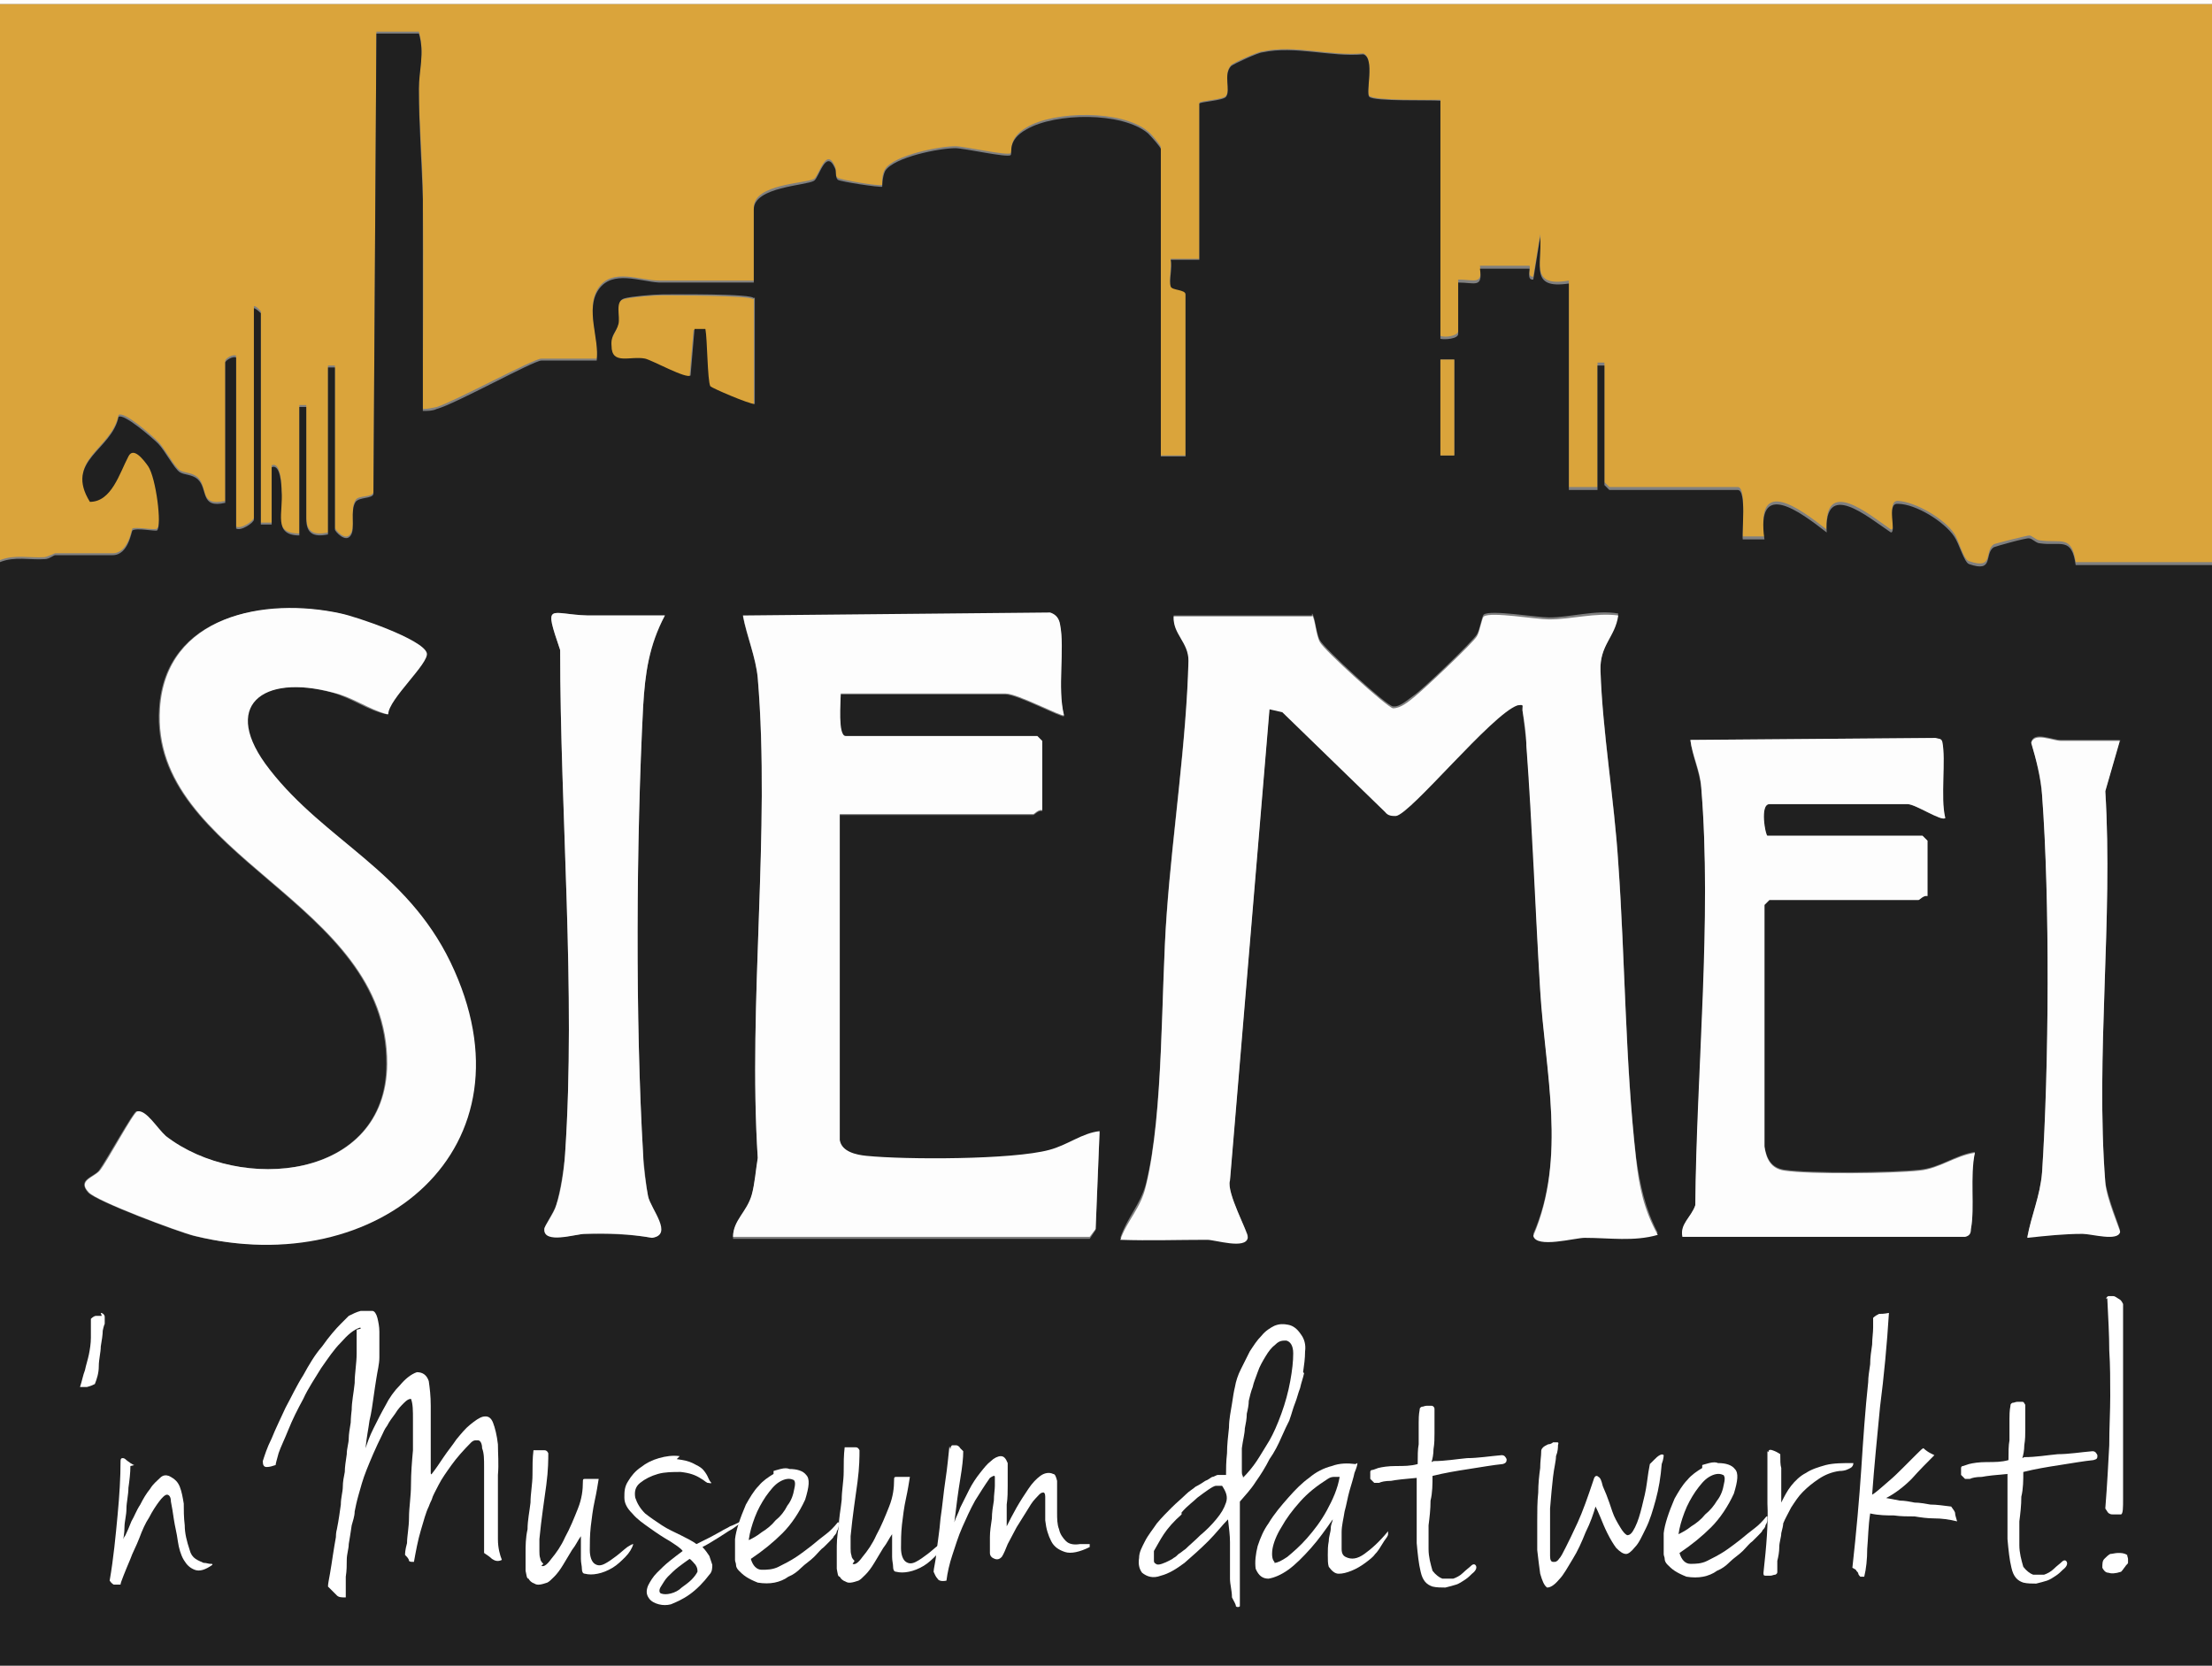
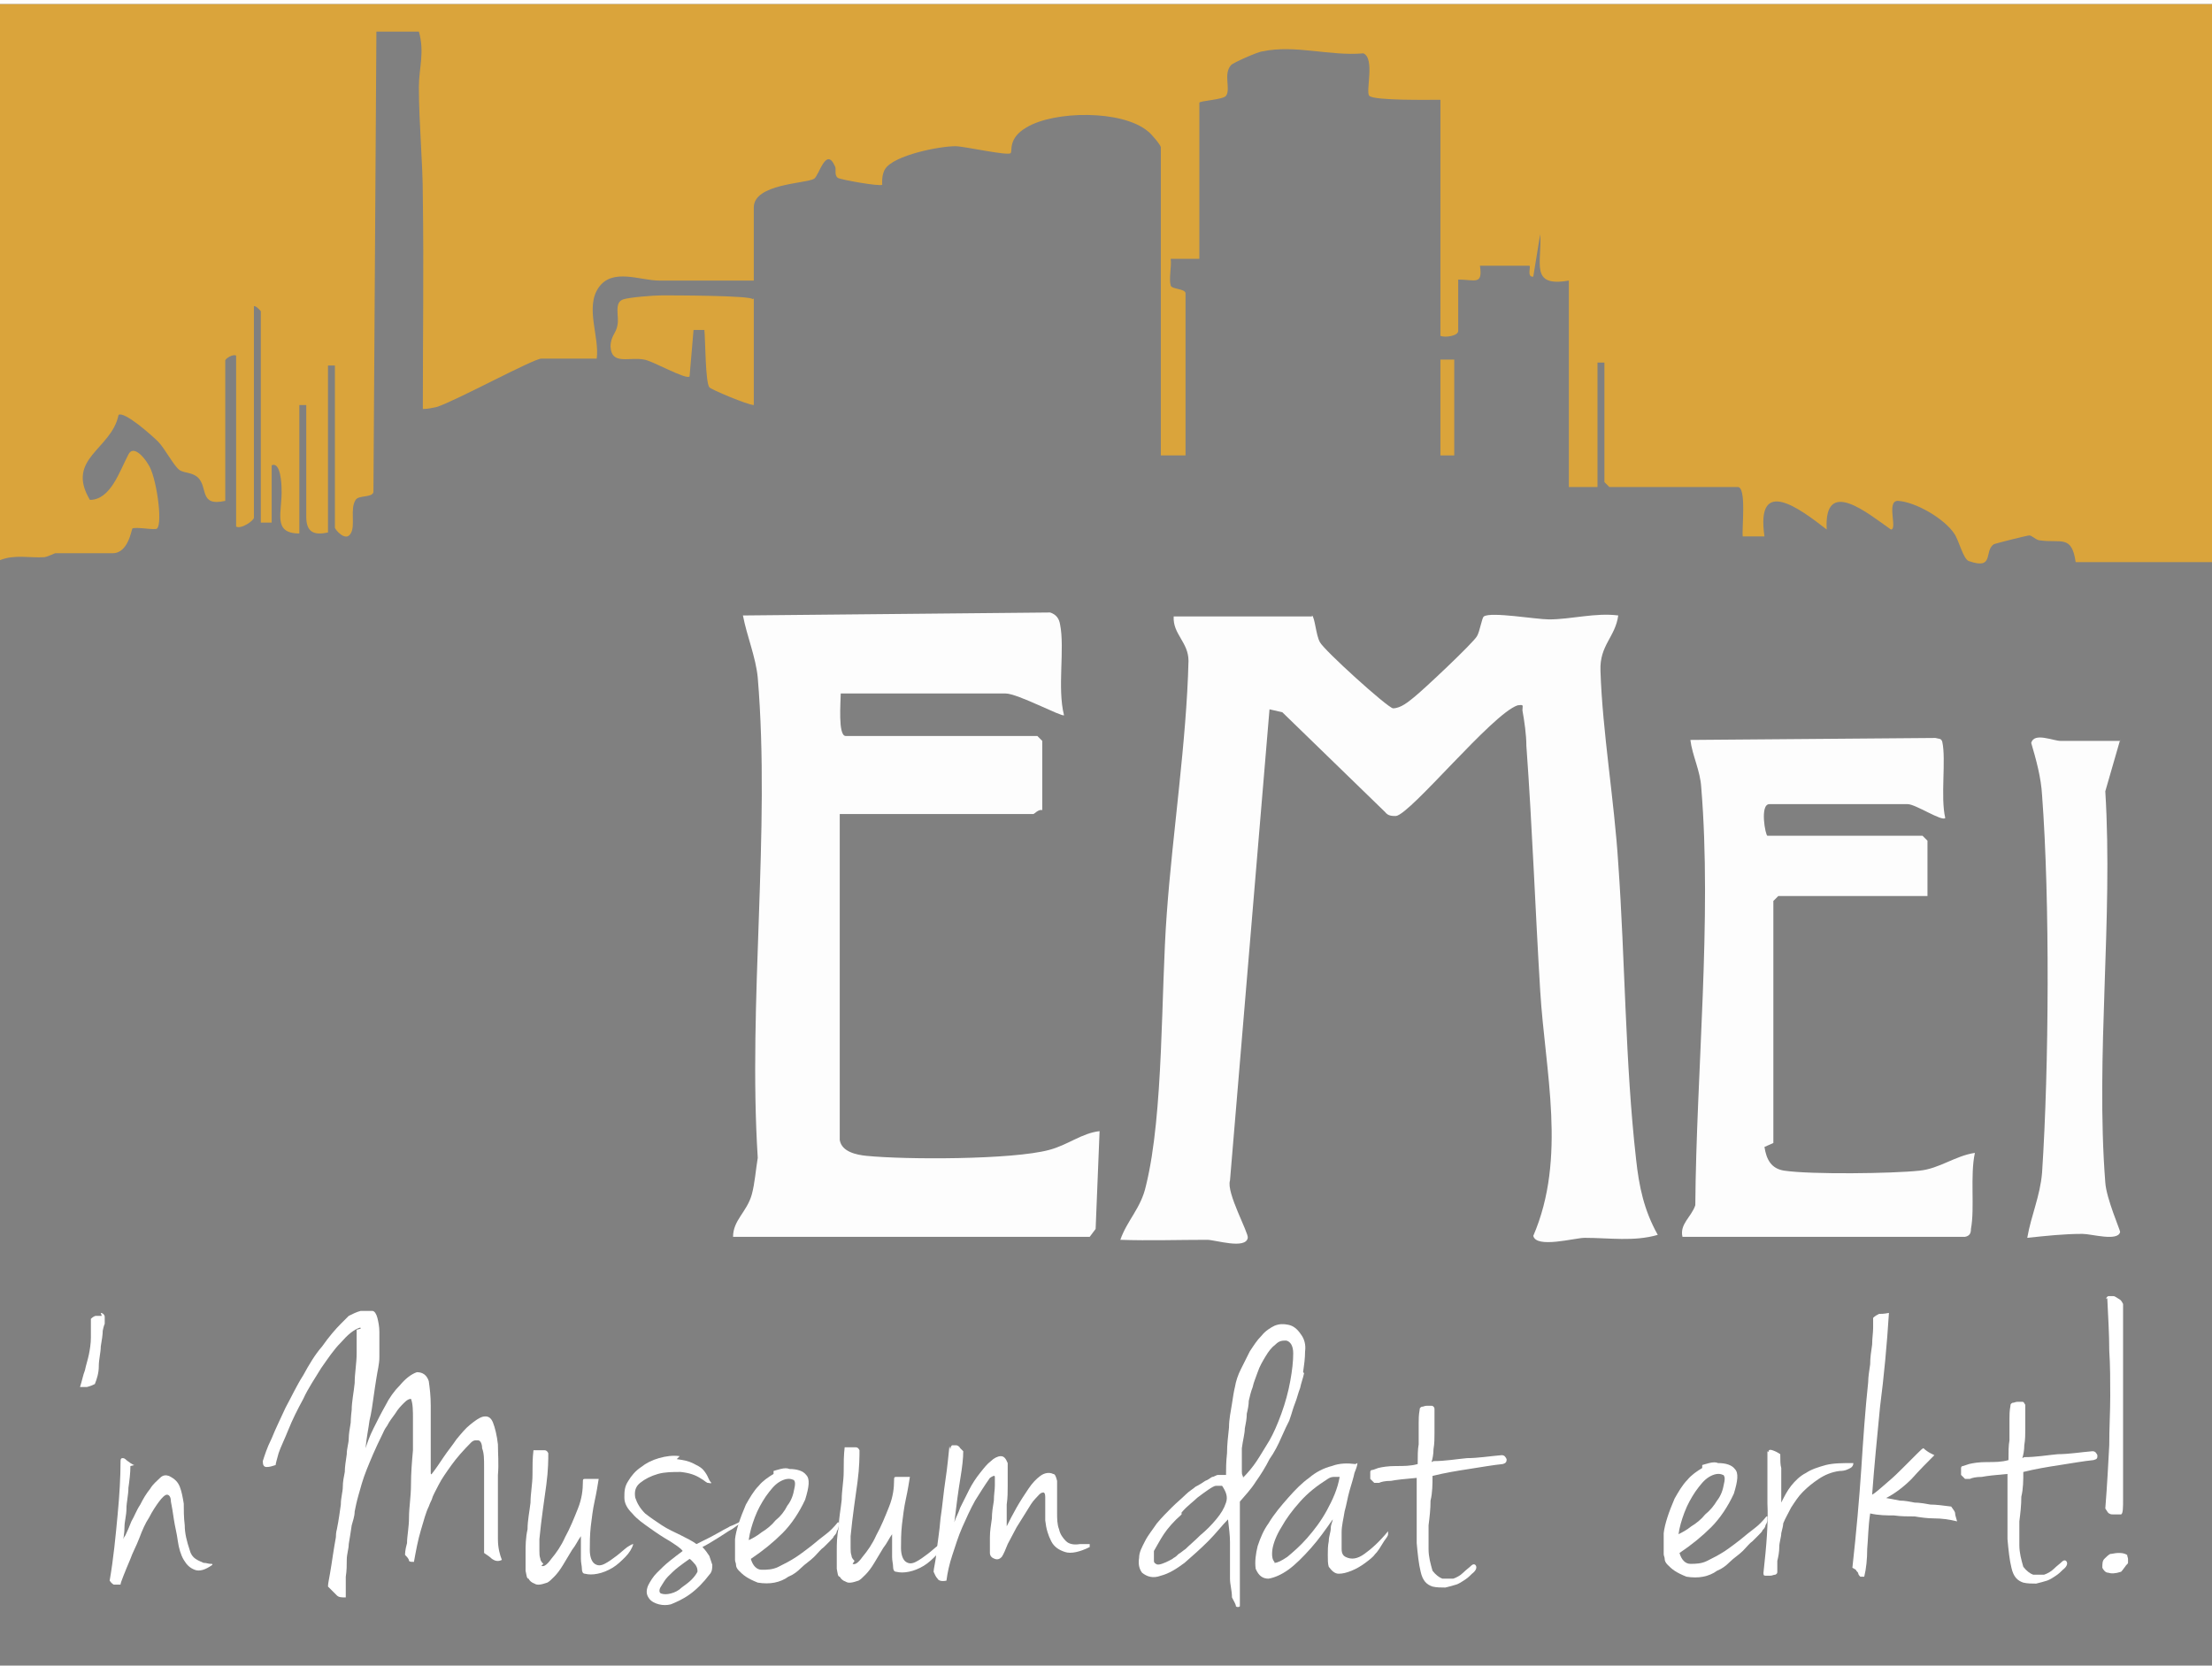
<svg xmlns="http://www.w3.org/2000/svg" id="Laag_1" version="1.1" viewBox="0 0 223.9 168.6">
  <rect x="0" y="0" width="223.9" height="168.6" fill="#808080" stroke="none" />
  <path d="M223.9.4v56.5h-13.8c-.4-2.8-1.5-1.9-3.6-2.2-.4,0-.8-.5-1.1-.5-.2,0-3.4.8-3.6.9-1,.7.1,2.6-2.5,1.7-.6-.2-1-2.1-1.5-2.8-1-1.5-3.9-3.2-5.7-3.3-1.2,0,0,2.9-.7,2.9-2.3-1.6-6.8-5.4-6.5,0-2.7-2.1-7.2-5.5-6.3.7h-2.2c-.1-.8.4-5-.5-5h-13s-.5-.5-.5-.5v-12.1h-.7v12.6h-2.9v-20.9c-4,.7-2.7-1.8-2.9-4.7l-.7,4.3c-.7.1-.2-1.1-.4-1.1h-5c.3,2-.5,1.4-2.2,1.4v5.2c0,.5-1.3.7-1.8.5V10.1c-1.1,0-6.7.1-7.2-.4-.4-.4.6-3.8-.6-4.3-3.4.3-6.9-.9-10.2-.2-.4,0-3.1,1.2-3.2,1.4-.8.9,0,2.4-.5,3.1-.3.4-2.7.5-2.7.7v15.8h-2.9c.1.8-.2,2,0,2.7.1.4,1.5.3,1.5.8v16.4h-2.5V14.9c0-.2-1-1.4-1.3-1.6-2.6-2.2-9.5-2.1-12.3-.4-1.9,1.1-1.4,2.4-1.6,2.6-.3.3-4.7-.7-5.6-.7-1.6,0-6.2.9-7.1,2.3-.4.6-.3,1.6-.3,1.6-.2.2-4.2-.5-4.5-.7-.4-.3-.1-.9-.3-1.2-.9-2-1.6,1-2.1,1.3-.9.5-6.1.5-6.1,2.9v7.4c-3.2,0-6.4,0-9.6,0-1.9,0-4.7-1.3-6.1.7-1.4,2,.1,5-.2,7.2h-5.6c-.8,0-8.7,4.3-10.6,4.9-.5.1-.9.2-1.4.2,0-7.1.1-14.3,0-21.4,0-3.7-.4-7.4-.4-11.2,0-1.9.6-3.5,0-5.6h-4.3l-.3,46.6c-.1.6-1.5.3-1.8.8-.6.9,0,2.6-.5,3.4-.5.9-1.6-.4-1.6-.6v-16.4h-.7v16.9c-1.4.3-2.2,0-2.2-1.6v-11.3h-.7v13c-2.8,0-1.7-2.2-1.8-4.5,0-.5-.1-2.8-1-2.4v5.8h-1.1v-21.4c0,0-.5-.6-.7-.5v21.4c0,.3-1.3,1.2-1.8.9v-17.3c-.3-.2-1.1.3-1.1.5v14.2c-2.7.6-1.7-1.4-2.8-2.4-.6-.5-1.3-.4-1.8-.7-.6-.4-1.5-2.2-2.2-2.9-.6-.6-3.4-3.1-4-2.7-.7,3.5-5.4,4.4-2.9,8.6,2.1,0,3-2.9,3.9-4.6.5-1,1.6.3,2,1,.8,1.1,1.5,5.9.9,6.5-.2.2-2.1-.2-2.5,0-.1.1-.4,2.5-2,2.5h-5.8c-.1,0-.6.3-1.1.4-1.5.1-3-.3-4.5.3V.4h223.9Z" fill="#daa43b" />
  <rect x="0" width="223.9" height=".4" fill="#fdfdfd" />
  <g>
    <path d="M76.3,30.2v10.8c-.6,0-4.4-1.6-4.5-1.8-.4-.5-.4-4.7-.5-5.8h-1.1l-.4,4.7c-.3.4-3.8-1.6-4.6-1.7-1.5-.3-3.3.6-3.4-1.3,0-1.1.6-1.4.7-2.2.2-.8-.4-2.3.6-2.6.6-.2,3-.4,3.9-.4.9,0,9.2,0,9.2.4h0Z" fill="#daa43b" />
    <g>
-       <path d="M0,56.9c1.5-.6,3-.2,4.5-.3.5,0,.9-.4,1.1-.4h5.8c1.6,0,1.9-2.4,2-2.5.4-.3,2.3.1,2.5,0,.5-.5-.1-5.3-.9-6.5-.5-.7-1.5-2-2-1-.9,1.7-1.7,4.6-3.9,4.6-2.6-4.2,2.2-5.2,2.9-8.6.5-.4,3.4,2.1,4,2.7.7.7,1.6,2.5,2.2,2.9.5.3,1.2.2,1.8.7,1.1,1,.2,3,2.8,2.4v-14.2c0-.2.8-.7,1.1-.5v17.3c.5.3,1.8-.6,1.8-.9v-21.4c.2,0,.7.5.7.5v21.4h1.1v-5.8c.9-.4,1,1.9,1,2.4.2,2.2-.9,4.5,1.8,4.5v-13h.7v11.3c0,1.5.7,1.9,2.2,1.6v-16.9h.7v16.4c0,.2,1.1,1.4,1.6.6.5-.7-.1-2.5.5-3.4.4-.5,1.7-.3,1.8-.8l.3-46.6h4.3c.6,2,0,3.7,0,5.6,0,3.8.3,7.5.4,11.2,0,7.1,0,14.3,0,21.4.5,0,1,0,1.4-.2,1.9-.5,9.8-4.9,10.6-4.9h5.6c.3-2.2-1.2-5.2.2-7.2,1.4-2,4.2-.8,6.1-.7,3.2,0,6.4,0,9.6,0v-7.4c0-2.3,5.3-2.4,6.1-2.9.5-.3,1.2-3.3,2.1-1.3.2.3,0,.9.3,1.2.3.2,4.3.8,4.5.7,0,0,0-1,.3-1.6.9-1.4,5.5-2.3,7.1-2.3.9,0,5.3,1,5.6.7.2-.2-.4-1.5,1.6-2.6,2.9-1.7,9.7-1.8,12.3.4.3.3,1.3,1.4,1.3,1.6v31.1h2.5v-16.4c0-.5-1.4-.4-1.5-.8-.2-.6.2-1.9,0-2.7h2.9s0-15.8,0-15.8c0-.2,2.4-.3,2.7-.7.5-.7-.3-2.2.5-3.1.2-.2,2.8-1.4,3.2-1.4,3.3-.7,6.9.5,10.2.2,1.2.4.2,3.9.6,4.3.5.5,6.1.3,7.2.4v24.1c.5.1,1.8,0,1.8-.5v-5.2c1.7,0,2.5.6,2.2-1.4h5c.1,0-.3,1.2.4,1.1l.7-4.3c.2,2.9-1.1,5.3,2.9,4.7v20.9h2.9v-12.6h.7v12.1s.5.5.5.5h13c.9,0,.4,4.2.5,5h2.2c-.9-6.2,3.6-2.8,6.3-.7-.3-5.4,4.1-1.6,6.5,0,.6,0-.5-3,.7-2.9,1.8,0,4.7,1.8,5.7,3.3.5.7,1,2.6,1.5,2.8,2.6.9,1.5-1,2.5-1.7.2-.1,3.4-1,3.6-.9.3,0,.7.5,1.1.5,2.1.3,3.2-.7,3.6,2.2h13.8s0,111.7,0,111.7H0v-77.5s0-34.2,0-34.2ZM76.3,30.2c0-.5-8.3-.4-9.2-.4-.9,0-3.2.2-3.9.4-1,.3-.4,1.8-.6,2.6-.2.8-.8,1.1-.7,2.2,0,2,1.9,1,3.4,1.3.8.2,4.2,2.1,4.6,1.7l.4-4.7h1.1c.2,1,.2,5.2.5,5.8.2.2,3.9,1.8,4.5,1.8v-10.8h0ZM147.2,36.4h-1.4v9.7h1.4v-9.7ZM39.2,72.3c0-1.6,4.2-5.2,3.9-6.2-.3-1.3-7.1-3.6-8.7-4-7.7-1.6-17.7.2-18.3,9.6-1,15.2,23.1,19.4,23,36,0,11.8-14.9,13.1-22.4,7.3-.9-.7-2-2.6-2.9-2.5-.3,0-3,4.9-3.8,6-.6.7-2.2.9-1.1,2.2.8.9,9.1,4,10.7,4.4,18.5,4.5,35-8.9,25.9-27.7-4.5-9.3-12.7-12.2-18.3-19.5-5.1-6.6-.7-9.7,6.4-7.8,2.1.6,3.6,1.8,5.5,2.2h0ZM67.3,62.3c-2.6,0-5.2,0-7.8,0-3.9-.1-4.5-1.5-2.8,3.5,0,16.5,1.6,34.6.5,51-.1,1.5-.5,3.8-.9,5.2-.3.8-1.2,2.1-1.2,2.4-.2,1.5,3.2.5,4.1.5,2.3,0,4.6,0,6.8.4,2.1-.4-.2-2.9-.4-4.2-.2-1-.4-3.1-.5-4.2-.8-13.5-.7-31.9,0-45.4.2-3.4.6-6.1,2.2-9.2h0ZM85,115.4v-32.9h19.6c.1,0,.5-.5.9-.4v-7s-.5-.5-.5-.5h-19.4c-.9,0-.5-3.6-.5-4.3h16.7c1.2,0,5.7,2.4,5.9,2.2-.7-2.8.1-6.6-.4-9.2-.1-.6-.4-1-1-1.2l-31.1.3c.4,2.1,1.3,4.1,1.5,6.3,1.3,15.5-1,32.9,0,48.6-.2,1.2-.3,2.6-.6,3.7-.5,1.8-2,2.7-1.9,4.4h36.1s.6-.9.6-.9l.4-9.9c-1.8.2-3.2,1.4-5.1,1.9-3.7,1-14.5,1-18.5.6-1-.1-2.5-.5-2.7-1.6h0ZM132.8,62.3h-14c-.1,1.8,1.5,2.5,1.5,4.4-.2,8.2-1.6,17.3-2.2,25.6-.6,7.9-.3,20.2-2.1,27.5-.6,2.2-1.9,3.4-2.6,5.5,2.9,0,5.9-.1,8.8,0,.8,0,3.9,1,4.1-.2,0-.4-2.3-4.6-1.8-5.8l4-47.7,1.3.3,10.4,10.1c.3.3.7.4,1.1.4,1.5-.1,9.7-10.3,12.3-11.2.7,0,.5,0,.5.5.1,1.1.3,2.5.4,3.6.7,8.2.9,16.6,1.4,24.8s2.7,17-.7,24.8c.3,1.3,4.2.2,5.2.2,2.5,0,5,.3,7.4-.3-1.3-2.5-1.8-4.9-2.2-7.7-1.1-9.7-1.1-20.1-1.8-29.9-.4-6.3-1.6-13.2-1.8-19.5,0-2.5,1.5-3.4,1.8-5.6-2.3-.4-4.8.4-7,.4-1.3,0-5.9-.8-6.6-.3-.2.1-.4,1.5-.7,2-.4.7-5.5,5.6-6.4,6.2-.6.4-1.4,1.2-2.1,1.1-.6,0-7-5.9-7.4-6.7-.4-.7-.5-2.5-.8-2.7h0ZM178.6,116.1v-24.5s.5-.5.5-.5h15.1c.1,0,.5-.5.9-.4v-5.6s-.5-.5-.5-.5h-15.7c-.2,0-.8-3.2.2-3.2h14c.8,0,3.4,1.8,3.8,1.4-.6-2.1,0-5.9-.3-7.7,0-.3-.5-.3-.7-.4l-24.8.2c.2,1.7.9,3.1,1.1,4.8,1.1,13.3-.4,28.9-.6,42.3-.4,1.2-1.5,1.9-1.3,3.2h28.6c.5-.2.5-.5.6-.9.4-2.1-.2-5.4.4-7.7-2,.3-3.5,1.6-5.6,1.8-2.8.3-11,.4-13.7,0-1.3-.2-1.8-1.1-2-2.4h0ZM214.6,74.9c-2,0-4,0-6,0-.9,0-2.7-.9-3,.2.5,1.7.9,3.5,1.1,5.3.8,10.6.7,27.6,0,38.2-.2,2.5-1,4.3-1.5,6.6,1.9-.2,3.7-.4,5.6-.4.9,0,3.6.9,3.8-.2,0-.3-1.3-3.4-1.5-5-1-12.8.8-26.7,0-39.6l1.5-5.2h0Z" fill="#202020" />
      <path d="M0,91.1" fill="#daa43b" />
      <path d="M132.8,62.3c.3.2.4,2,.8,2.7.4.8,6.8,6.6,7.4,6.7.8,0,1.6-.7,2.1-1.1.9-.7,6-5.5,6.4-6.2.3-.5.5-1.9.7-2,.7-.5,5.3.3,6.6.3,2.2,0,4.7-.7,7-.4-.3,2.2-1.9,3-1.8,5.6.2,6.2,1.4,13.1,1.8,19.5.7,9.8.7,20.2,1.8,29.9.3,2.8.8,5.2,2.2,7.7-2.4.7-4.9.3-7.4.3-1,0-4.9,1.1-5.2-.2,3.4-7.9,1.2-16.6.7-24.8s-.8-16.6-1.4-24.8c0-1.1-.2-2.5-.4-3.6,0-.5.2-.6-.5-.5-2.6.9-10.8,11-12.3,11.2-.4,0-.8,0-1.1-.4l-10.4-10.1-1.3-.3-4,47.7c-.4,1.2,1.9,5.3,1.8,5.8-.2,1.2-3.3.2-4.1.2-2.9,0-5.9.1-8.8,0,.7-2,2.1-3.2,2.6-5.5,1.8-7.3,1.5-19.5,2.1-27.5.6-8.3,2-17.4,2.2-25.6,0-1.9-1.6-2.7-1.5-4.5h14s0,0,0,0Z" fill="#fdfdfd" />
      <path d="M85,115.4c.2,1.2,1.7,1.5,2.7,1.6,4,.4,14.8.4,18.5-.6,1.9-.5,3.3-1.7,5.1-1.9l-.4,9.9-.6.8h-36.1c0-1.7,1.4-2.5,1.9-4.3.3-1.1.4-2.5.6-3.7-1-15.7,1.3-33.1,0-48.6-.2-2.1-1.1-4.2-1.5-6.3l31.1-.3c.6.2.9.6,1,1.2.5,2.5-.3,6.4.4,9.2-.2.2-4.7-2.2-5.9-2.2h-16.7c0,.8-.3,4.3.5,4.3h19.4s.5.5.5.5v7c-.4-.1-.8.4-.9.4h-19.6v32.9h0Z" fill="#fdfdfd" />
-       <path d="M39.2,72.3c-1.9-.5-3.4-1.7-5.5-2.2-7.1-1.9-11.5,1.3-6.4,7.8,5.6,7.2,13.8,10.2,18.3,19.5,9.1,18.9-7.4,32.3-25.9,27.7-1.6-.4-9.9-3.5-10.7-4.4-1.2-1.2.5-1.5,1.1-2.2.8-1,3.4-5.9,3.8-6,.9-.2,2,1.7,2.9,2.5,7.5,5.8,22.3,4.5,22.4-7.3.1-16.6-24-20.8-23-36,.6-9.4,10.6-11.3,18.3-9.6,1.5.3,8.3,2.6,8.7,4,.3,1-3.9,4.7-3.9,6.2h0Z" fill="#fdfdfd" />
-       <path d="M178.6,116.1c.2,1.3.7,2.2,2,2.4,2.7.4,10.9.3,13.7,0,2-.2,3.6-1.5,5.6-1.8-.5,2.3,0,5.6-.4,7.7,0,.4-.1.7-.6.8h-28.6c-.3-1.3.9-2,1.3-3.2.1-13.4,1.7-29,.6-42.3-.1-1.7-.9-3.2-1.1-4.8l24.8-.2c.3.1.6,0,.7.4.4,1.8-.2,5.6.3,7.7-.3.4-3-1.4-3.8-1.4h-14c-1,0-.4,3.2-.2,3.2h15.7s.5.5.5.5v5.6c-.4-.1-.8.4-.9.4h-15.1s-.5.5-.5.5v24.5h0Z" fill="#fdfdfd" />
-       <path d="M67.3,62.3c-1.6,3-2,5.8-2.2,9.2-.7,13.5-.8,31.9,0,45.4,0,1.1.3,3.2.5,4.2.3,1.3,2.6,3.9.4,4.2-2.3-.4-4.5-.5-6.8-.4-.9,0-4.2,1.1-4.1-.5,0-.3,1-1.6,1.2-2.4.5-1.4.8-3.7.9-5.2,1.1-16.4-.5-34.5-.5-51-1.7-5-1.1-3.6,2.8-3.5,2.6,0,5.2,0,7.8,0h0Z" fill="#fdfdfd" />
+       <path d="M178.6,116.1c.2,1.3.7,2.2,2,2.4,2.7.4,10.9.3,13.7,0,2-.2,3.6-1.5,5.6-1.8-.5,2.3,0,5.6-.4,7.7,0,.4-.1.7-.6.8h-28.6c-.3-1.3.9-2,1.3-3.2.1-13.4,1.7-29,.6-42.3-.1-1.7-.9-3.2-1.1-4.8l24.8-.2c.3.1.6,0,.7.4.4,1.8-.2,5.6.3,7.7-.3.4-3-1.4-3.8-1.4h-14c-1,0-.4,3.2-.2,3.2h15.7s.5.5.5.5v5.6h-15.1s-.5.5-.5.5v24.5h0Z" fill="#fdfdfd" />
      <path d="M214.6,74.9l-1.5,5.2c.8,12.9-1,26.8,0,39.6.1,1.6,1.5,4.8,1.5,5-.2,1-2.9.2-3.8.2-1.9,0-3.7.2-5.6.4.4-2.3,1.3-4.2,1.5-6.6.7-10.6.8-27.6,0-38.2-.1-1.8-.6-3.6-1.1-5.3.3-1.1,2.2-.2,3-.2,2,0,4,0,6,0h0Z" fill="#fdfdfd" />
      <rect x="145.8" y="36.4" width="1.4" height="9.7" fill="#daa43b" />
    </g>
  </g>
  <g>
    <path d="M10.2,132.9c.2,0,.4.2.4.4,0,.2,0,.4,0,.7,0,0-.1.2-.2.7,0,.4-.1,1-.2,1.6,0,.6-.2,1.3-.2,2,0,.7-.2,1.3-.4,1.8-.2.1-.4.2-.8.3-.4,0-.6,0-.7,0,.2-.6.3-1.2.5-1.7.1-.5.3-1.1.4-1.6.1-.5.2-1.1.2-1.7,0-.6,0-1.2,0-1.9.2-.2.4-.3.5-.3,0,0,.3,0,.6,0" fill="#fff" />
    <path d="M13.2,148.4c0,.7-.1,1.5-.2,2.2,0,.7-.2,1.5-.2,2.1,0,.7-.2,1.3-.2,1.9,0,.6-.1,1.1-.2,1.6,0-.1,0-.4.3-.8.2-.4.4-.9.6-1.4.3-.5.5-1.1.9-1.7.3-.6.6-1.1,1-1.6.3-.5.7-.8,1-1.1.3-.3.6-.3.9-.2.6.3.9.6,1.1,1.1.2.5.3,1.1.4,1.7,0,.6,0,1.4.1,2.2,0,.8.2,1.6.5,2.5.1.4.3.7.6.9.3.2.6.3.8.4.3,0,.5.1.7.1.2,0,.2,0,.2.1-.7.5-1.3.7-1.8.5-.5-.2-.8-.5-1.1-1-.3-.5-.5-1.2-.6-1.9-.1-.8-.3-1.5-.4-2.2-.1-.7-.2-1.3-.3-1.8,0-.5-.2-.7-.4-.7-.2,0-.5.3-.8.7-.3.4-.7,1-1,1.6-.4.6-.7,1.3-1,2.1-.3.8-.7,1.5-.9,2.1-.3.7-.5,1.2-.7,1.7-.2.5-.3.8-.3.9-.4,0-.6,0-.7,0,0,0-.2-.1-.4-.4.4-2.3.6-4.5.8-6.6.2-2.1.3-3.9.3-5.4,0-.2,0-.4.2-.4.1,0,.2,0,.4.2.1.1.3.2.4.3.2.1.3.2.4.2" fill="#fff" />
    <path d="M36.5,134.5s0,0,0-.1c0,0,0,0,.1,0,0,0,0,0,0,0s-.1,0-.2,0c-.6.2-1.2.7-1.9,1.5-.7.7-1.3,1.6-2,2.6-.6,1-1.3,2-1.8,3.1-.6,1.1-1.1,2.1-1.5,3.1-.4,1-.8,1.8-1,2.4-.2.7-.3,1.1-.3,1.2-.3.1-.6.2-.9.2-.3,0-.4-.2-.4-.6.2-.6.4-1.3.9-2.3.4-1,.9-2,1.4-3.1.6-1.1,1.1-2.2,1.8-3.3.6-1.1,1.2-2.1,1.9-2.9.7-1,1.4-1.8,1.9-2.3.5-.5.8-.8.8-.8.4-.2.8-.4,1.2-.5.4,0,.8,0,1.2,0,.2,0,.4.3.5.7.1.4.2.9.2,1.4,0,.5,0,1,0,1.5,0,.5,0,.9,0,1.1,0,.7-.2,1.4-.3,2.1-.1.6-.2,1.3-.3,2-.1.7-.2,1.5-.4,2.3-.1.8-.3,1.7-.4,2.8.2-.6.4-1.2.8-2,.4-.8.8-1.6,1.2-2.3.4-.8.9-1.5,1.5-2.1.5-.6,1.1-1.1,1.7-1.3.6,0,1,.3,1.2.9.1.7.2,1.5.2,2.5,0,.1,0,.4,0,.8,0,.4,0,.9,0,1.4,0,.5,0,1.1,0,1.7,0,.6,0,1.1,0,1.6,0,.5,0,.8,0,1.1,0,.3,0,.4.1.3.4-.5.8-1.1,1.2-1.7.4-.6.9-1.2,1.3-1.8.5-.6.9-1.1,1.4-1.5.5-.4.9-.7,1.3-.8.5-.1.8.1,1,.6.2.5.4,1.3.5,2.2,0,.9.1,2,0,3.1,0,1.2,0,2.3,0,3.4,0,1.1,0,2.1,0,3.1,0,.9.2,1.6.4,2.1-.4.2-.7.1-1-.1-.2-.2-.5-.4-.8-.6,0-.3,0-.7,0-1.4,0-.6,0-1.4,0-2.2,0-.8,0-1.7,0-2.6,0-.9,0-1.7,0-2.5,0-.8,0-1.4-.2-1.9,0-.5-.2-.8-.4-.8-.1,0-.2,0-.3,0,0,0-.2,0-.4.2-.8.8-1.5,1.6-2,2.3-.5.7-1,1.4-1.3,2-.3.6-.6,1.1-.7,1.5-.2.4-.3.7-.3.7-.3.6-.5,1.4-.8,2.4-.3,1-.5,2.1-.7,3.2-.3,0-.4,0-.5-.1,0-.2-.2-.4-.4-.6,0-.1,0-.5.2-1.2,0-.7.2-1.6.2-2.6,0-1,.2-2.1.2-3.3,0-1.2.1-2.4.2-3.5,0-1.1,0-2.2,0-3.1,0-.9,0-1.6-.2-2.1-.2,0-.4.1-.7.4-.3.3-.6.6-.9,1.1-.3.4-.6.8-.8,1.2-.3.4-.4.7-.5.9-.7,1.4-1.2,2.6-1.6,3.6-.4,1-.6,1.8-.8,2.5-.2.7-.3,1.2-.4,1.7,0,.5-.2,1-.3,1.4-.1.7-.2,1.3-.3,1.9,0,.5-.2,1-.2,1.6,0,.5,0,1.1-.1,1.7,0,.6,0,1.3,0,2.1-.4,0-.7,0-.9-.2-.2-.2-.5-.5-.9-.9,0-.3.1-.7.2-1.3.1-.6.2-1.2.3-1.9.1-.7.2-1.2.3-1.8,0-.5.1-.8.1-.8.2-1,.3-1.8.4-2.5,0-.7.2-1.3.2-1.8,0-.5.1-1,.2-1.5,0-.5.1-1.1.2-1.8,0-.6.2-1.1.2-1.6,0-.4.1-1,.2-1.6,0,0,0-.5.1-1.3,0-.8.2-1.7.3-2.7,0-1,.2-2,.2-3,0-1,0-1.8,0-2.4" fill="#fff" />
    <path d="M54.8,158.5c.2.1.5,0,1-.7.5-.6,1-1.3,1.4-2.2.5-.9.9-1.9,1.3-2.9.4-1,.5-1.9.5-2.7,0-.2,0-.3.2-.3.1,0,.3,0,.5,0,.2,0,.3,0,.5,0,.2,0,.3,0,.4,0-.1.6-.2,1.3-.4,2.2-.2.9-.3,1.8-.4,2.6-.1.9-.1,1.7-.1,2.4,0,.7.2,1.2.5,1.4.3.2.6.2,1,0,.4-.2.8-.5,1.2-.8.4-.3.7-.6,1.1-.9.3-.2.5-.3.6-.3-.1.4-.4.9-.8,1.3-.4.4-.8.8-1.3,1.1-.5.3-1,.5-1.5.6-.5.1-.9.1-1.3,0-.2,0-.3-.2-.3-.5,0-.3-.1-.6-.1-1,0-.4,0-.8,0-1.2,0-.4,0-.8,0-1.1-.3.4-.5.9-.9,1.4-.3.5-.6,1-.9,1.5-.3.5-.6.9-.9,1.2-.3.3-.5.5-.7.6-.6.2-1,.3-1.3.1-.3-.1-.5-.3-.6-.5-.2,0-.2-.4-.3-.8,0-.5,0-1,0-1.8,0-.7,0-1.5.2-2.4,0-.9.2-1.8.3-2.7,0-.9.2-1.9.2-2.8,0-.9,0-1.7.1-2.5.2,0,.4,0,.6,0,.2,0,.3,0,.5,0,.2,0,.3.1.4.3,0,.6,0,1.7-.2,3.2-.2,1.5-.5,3.4-.7,5.5,0,0,0,.2,0,.5,0,.2,0,.5,0,.7,0,.3,0,.5.1.8,0,.2.2.4.3.5" fill="#fff" />
    <path d="M68.5,147.7c.7.1,1.2.2,1.6.4.4.2.8.4,1,.6.2.2.4.5.5.7.1.2.2.5.4.7,0,.1-.2,0-.4,0-.2-.1-.4-.3-.6-.4-.6-.4-1.2-.6-2.1-.7-.8,0-1.6,0-2.3.2-.7.2-1.3.5-1.8.9-.5.4-.6.9-.5,1.5.2.6.5,1.1,1,1.6.5.4,1.1.8,1.7,1.2.6.4,1.3.7,1.9,1,.6.3,1.2.6,1.6.9.6-.3,1-.5,1.4-.7.4-.2.7-.4,1.1-.6.3-.2.6-.3.9-.5.3-.1.7-.3,1.1-.5,0,0,.1,0,.1,0s0,0,0,0c0,0-.2.2-.3.3-.2.1-.5.4-.9.6-.2.1-.6.4-1.1.7-.5.3-1.1.7-1.7,1,.3.3.5.6.7.9.1.3.2.6.3.9,0,.3,0,.7-.3,1-.6.8-1.3,1.5-2,2-.7.5-1.4.8-1.9,1-.4.1-.8.1-1.2,0-.4-.1-.8-.3-1-.6-.3-.4-.3-.8-.1-1.3.2-.4.5-.9.9-1.3.4-.4.8-.8,1.3-1.2.5-.4.9-.7,1.3-1-.2-.3-.7-.6-1.3-1-.7-.4-1.3-.8-2-1.3-.7-.5-1.3-.9-1.8-1.5-.5-.5-.8-1-.8-1.6,0-.6,0-1.1.4-1.7.3-.5.7-1,1.3-1.4.5-.4,1.1-.7,1.8-.9.7-.2,1.4-.3,2.1-.2M66.9,161.3c.3.1.6.1,1,0,.4-.1.8-.3,1.1-.6.4-.3.7-.5,1-.8.3-.3.5-.6.6-.8,0-.2,0-.4-.2-.7-.2-.2-.4-.5-.6-.6-.3.2-.7.5-1.1.8-.4.3-.8.7-1.1,1-.3.3-.5.7-.7,1-.2.3-.2.6,0,.7" fill="#fff" />
    <path d="M78.3,148.9c0,0,.3-.1.7-.2.4-.1.7-.1.9,0,.8,0,1.4.2,1.7.6.4.4.3,1.2-.1,2.5-.6,1.3-1.4,2.5-2.3,3.4-.9.9-2,1.8-3.2,2.6.2.7.6,1.1,1.1,1.1.5,0,1.1,0,1.7-.3.6-.3,1.2-.6,1.8-1s1.1-.8,1.5-1.1c.6-.5,1.1-.9,1.5-1.2.4-.3.8-.7,1.2-1.2,0,0,.1,0,.1,0,0,0,0,.2,0,.3,0,.1,0,.3-.2.6,0,.2-.2.4-.3.5,0,.1-.2.3-.4.5-.2.2-.4.4-.6.6-.3.2-.6.6-1,1-.4.4-.9.7-1.3,1.1-.4.4-.8.7-1.3.9-.4.3-.9.5-1.4.6-.5.1-1.1.1-1.7,0-.5-.2-.9-.4-1.2-.6-.3-.2-.5-.4-.7-.6-.2-.2-.3-.4-.3-.6,0-.2-.1-.3-.1-.5,0-.5,0-1.2,0-2.1.1-.9.5-2.1,1.1-3.5.4-.7.8-1.4,1.3-1.9.4-.5,1-.9,1.5-1.2M75.8,155.9c.4-.2.8-.4,1.3-.8.5-.3,1-.7,1.4-1.2.5-.4.9-.9,1.2-1.5.4-.5.6-1.1.7-1.7.1-.4.1-.7,0-.8,0,0,0-.1-.1-.1-.4-.2-.9-.1-1.4.2-.5.3-.9.8-1.4,1.5-.4.6-.8,1.3-1.1,2.1-.3.8-.5,1.5-.6,2.2" fill="#fff" />
    <path d="M86.3,158.3c.2.1.5,0,1-.7.5-.6,1-1.3,1.4-2.2.5-.9.9-1.9,1.3-2.9.4-1,.5-1.9.5-2.7,0-.2,0-.3.2-.3.1,0,.3,0,.5,0,.2,0,.3,0,.5,0,.2,0,.3,0,.4,0-.1.6-.2,1.3-.4,2.2-.2.9-.3,1.8-.4,2.6-.1.9-.1,1.7-.1,2.4,0,.7.2,1.2.5,1.4.3.2.6.2,1,0,.4-.2.8-.5,1.2-.8.4-.3.7-.6,1.1-.9.3-.3.5-.3.6-.3-.1.5-.4.9-.8,1.3-.4.4-.8.8-1.3,1.1-.5.3-1,.5-1.5.6-.5.1-.9.1-1.3,0-.2,0-.3-.2-.3-.5,0-.3-.1-.6-.1-1,0-.4,0-.8,0-1.2,0-.4,0-.8,0-1.1-.3.4-.5.9-.9,1.4-.3.5-.6,1-.9,1.5-.3.5-.6.9-.9,1.2-.3.3-.5.5-.7.6-.6.2-1,.3-1.3.1-.3-.1-.5-.3-.6-.5-.2,0-.2-.3-.3-.8,0-.5,0-1,0-1.8,0-.7,0-1.5.2-2.4,0-.9.2-1.8.3-2.8,0-.9.2-1.9.2-2.8,0-.9,0-1.7.1-2.5.2,0,.4,0,.6,0,.2,0,.3,0,.5,0,.2,0,.3.1.4.3,0,.6,0,1.7-.2,3.2-.2,1.5-.5,3.4-.7,5.5,0,0,0,.2,0,.5,0,.2,0,.5,0,.7,0,.3,0,.5.1.8,0,.2.2.4.3.5" fill="#fff" />
    <path d="M96.2,146.7c0-.2.1-.4.2-.4.1,0,.3,0,.4,0,.1,0,.3.1.4.3.1.1.2.2.3.3,0,.7-.1,1.6-.3,2.8-.2,1.2-.4,2.7-.6,4.4.1-.4.4-.9.6-1.5.3-.6.6-1.2.9-1.8.3-.6.7-1.2,1.1-1.7.4-.5.7-.9,1.1-1.2.3-.3.7-.5,1-.5.3,0,.5.2.7.7,0,.1,0,.4,0,.8,0,.4,0,.9,0,1.5,0,.6,0,1.2-.1,1.9,0,.7,0,1.4,0,2.2.3-.6.6-1.2,1-1.9.4-.7.8-1.3,1.2-1.9.4-.6.8-1,1.2-1.3.4-.3.9-.4,1.3-.2.2,0,.3.3.4.7,0,.4,0,.9,0,1.4,0,.6,0,1.1,0,1.8,0,.6,0,1.2.2,1.7.1.5.4.9.7,1.2.3.3.8.4,1.4.3.3,0,.6,0,.7,0,.1,0,.2,0,.3,0,0,0,0,0,0,.1,0,0,0,.1,0,.2-1,.5-1.9.7-2.5.5-.6-.2-1.1-.5-1.4-1.1-.3-.6-.5-1.2-.6-2.1,0-.8,0-1.6,0-2.4,0-.3-.1-.5-.3-.4-.2,0-.4.3-.7.6-.3.3-.6.8-.9,1.3-.3.5-.7,1.1-1,1.6-.3.6-.6,1.1-.9,1.7-.2.5-.4,1-.6,1.3-.2.2-.4.3-.7.2-.3-.1-.5-.3-.5-.6,0-.4,0-.9,0-1.6,0-.6.1-1.2.2-1.9,0-.6.1-1.2.2-1.8,0-.6.1-1.1.1-1.5,0-.4,0-.7,0-.9,0-.2-.2-.1-.5.1-.5.7-1,1.5-1.5,2.3-.5.9-.9,1.8-1.3,2.7-.4.9-.7,1.9-1,2.8-.3.9-.5,1.8-.6,2.6-.5.1-.8,0-.9-.2-.2-.2-.3-.5-.4-.7,0-.3.2-1,.3-2,.1-1,.3-2.1.4-3.4.2-1.3.3-2.6.5-3.9.2-1.3.3-2.5.4-3.4" fill="#fff" />
    <path d="M132,139c-.1.5-.3,1-.4,1.5-.2.5-.3,1-.5,1.5-.2.5-.3.9-.4,1.2-.1.3-.2.6-.2.6-.2.4-.5,1-.8,1.7-.3.7-.7,1.5-1.2,2.2-.4.8-.9,1.6-1.4,2.3-.5.8-1.1,1.4-1.6,2,0,.4,0,1.1,0,2,0,.9,0,1.9,0,3,0,1.1,0,2.1,0,3.2,0,1,0,1.9,0,2.4-.1.1-.3.1-.4,0,0-.2-.2-.5-.4-.9,0-.7-.2-1.3-.2-1.9,0-.6,0-1.2,0-1.8,0-.6,0-1.2,0-1.9,0-.7-.1-1.4-.2-2.3-.6.6-1.2,1.4-2,2.2-.8.8-1.6,1.5-2.4,2.2-.8.6-1.6,1.1-2.4,1.3-.8.3-1.4.1-1.9-.3-.3-.4-.4-.9-.3-1.5,0-.6.3-1.1.6-1.7.3-.6.8-1.2,1.2-1.8.5-.6,1-1.1,1.5-1.6s1-.9,1.4-1.3c.4-.4.8-.6,1-.8.4-.2.7-.4,1-.6.3-.1.5-.3.7-.4.2,0,.4-.2.6-.2.2,0,.5,0,.8,0,0-.6,0-1.3.1-2.2,0-.8.1-1.7.2-2.6,0-.9.2-1.7.3-2.4.1-.7.2-1.3.3-1.7.1-.6.3-1.2.6-1.8.3-.6.6-1.2.9-1.8.4-.6.7-1.1,1.2-1.6.4-.5.9-.8,1.3-1,.5-.2.9-.2,1.4-.1.5.1.9.4,1.3,1,.3.4.5,1,.4,1.7,0,.7-.1,1.4-.2,2.1M119.6,153.3c-.8.7-1.4,1.4-1.8,2-.4.6-.7,1.2-1,1.7,0,0,0,.2,0,.4,0,.2,0,.3,0,.5,0,.2,0,.3.2.4.1.1.3.1.6,0,.3-.1.5-.2.7-.3.2-.1.4-.2.5-.3.2-.1.3-.2.5-.4.2-.1.4-.3.7-.5.4-.4.9-.8,1.5-1.4.6-.5,1.1-1,1.6-1.6.5-.6.8-1.1,1-1.7.2-.6,0-1.1-.4-1.7-.2,0-.4,0-.6,0-.2,0-.5.2-.8.4-.3.2-.7.5-1.1.8-.4.4-1,.8-1.6,1.5M125.8,149.6c.5-.5,1-1.1,1.4-1.7.4-.6.8-1.3,1.3-2.1.4-.7.8-1.6,1.2-2.7.4-1.1.7-2.2.9-3.3.2-1.1.3-2,.3-2.8,0-.8-.3-1.2-.7-1.3-.4,0-.7,0-1.1.4-.4.3-.7.7-1,1.2-.3.5-.6,1-.8,1.6-.2.6-.4,1-.5,1.5-.2.5-.3,1-.4,1.4,0,.4-.1.9-.2,1.3,0,.5-.1,1-.2,1.5,0,.5-.2,1.2-.3,2,0,.4,0,.8,0,1.2,0,.4,0,.7,0,1,0,.3,0,.5.1.6,0,.1,0,.2.1,0" fill="#fff" />
    <path d="M137.4,148.1c0,.2-.1.5-.3,1-.1.5-.3,1.1-.5,1.8-.2.7-.3,1.4-.5,2.1-.1.7-.3,1.4-.3,2.1,0,.7,0,1.2,0,1.7,0,.5.2.7.4.8.6.3,1.2.2,1.9-.3.7-.5,1.5-1.2,2.4-2.3,0,0,0,.1,0,.3,0,.2-.2.4-.4.7-.2.3-.3.5-.5.8-.2.3-.3.4-.4.5-.2.3-.6.6-1,.9-.4.3-.9.6-1.4.8-.5.2-.9.3-1.3.3-.4,0-.7-.3-1-.7-.1-.3-.1-.7-.1-1.2,0-.5,0-.9.1-1.4,0-.5.2-.9.2-1.3,0-.4.2-.7.2-.9-.7,1-1.4,2-2.2,2.9-.8.9-1.6,1.7-2.3,2.2-.7.5-1.4.8-2,.9-.6,0-1-.3-1.3-1-.1-.7,0-1.5.2-2.3.3-.9.6-1.6,1.1-2.3.6-1,1.3-1.8,2-2.6.7-.8,1.4-1.5,2.1-2,.7-.6,1.5-1,2.3-1.2.8-.3,1.6-.3,2.4-.2M129,158.2c.3,0,.7-.2,1.3-.6.6-.5,1.3-1.1,2-1.9.7-.8,1.4-1.7,2-2.8.6-1.1,1.1-2.2,1.3-3.4-.1,0-.3,0-.5,0-.2,0-.4,0-.7.2-1.1.7-2,1.4-2.8,2.3-.8.9-1.4,1.7-1.9,2.6-.5.8-.8,1.6-.9,2.2-.1.7,0,1.1.2,1.3" fill="#fff" />
    <path d="M145.1,147.9c1.2,0,2.3-.2,3.4-.3,1.1,0,2.3-.2,3.5-.3.3,0,.4.2.5.4,0,.2,0,.4-.4.5-1,.1-2.1.3-3.4.5-1.3.2-2.5.4-3.7.7,0,.8,0,1.7-.2,2.5,0,.9-.1,1.7-.2,2.5,0,.8,0,1.6,0,2.4,0,.8.2,1.5.4,2.2.3.4.7.7,1,.8.4,0,.7,0,1.1,0,.3-.1.7-.3,1-.6.3-.3.6-.5.8-.7.2-.2.4-.2.5,0,.1.2,0,.5-.4.8-.2.2-.4.4-.7.6-.3.2-.6.4-.9.5-.3.1-.7.2-1.1.3-.4,0-.9,0-1.3-.1-.6-.2-1-.6-1.2-1.5-.2-.8-.3-1.8-.4-2.9,0-1.1,0-2.2,0-3.4,0-1.2,0-2.3,0-3.2-1.2.1-2.1.2-2.6.3-.6,0-1,.1-1.2.2-.2,0-.4,0-.5,0,0,0-.2-.2-.4-.4,0-.1,0-.3,0-.4,0-.1,0-.2,0-.3,0,0,0-.2.2-.2.1,0,.3-.1.6-.2.4-.1,1-.2,1.8-.2.8,0,1.5,0,2.2-.2,0-.8,0-1.5.1-2,0-.5,0-.9,0-1.2,0-.4,0-.7,0-1,0-.3,0-.8.1-1.3,0-.1,0-.2.2-.3.2,0,.3-.1.5-.1.2,0,.4,0,.5,0,.2,0,.3.2.3.3,0,.2,0,.6,0,1,0,.5,0,.9,0,1.5,0,.5,0,1-.1,1.6,0,.5-.1,1-.2,1.3" fill="#fff" />
-     <path d="M157.4,158.1c0,0,.2,0,.4-.3.2-.2.4-.6.7-1.2.3-.6.7-1.4,1.2-2.5.5-1.1,1-2.5,1.6-4.3.1-.4.3-.5.5-.3.2.1.3.4.4.8,0,.1.2.5.4,1,.2.5.4,1.1.6,1.7.2.6.5,1.1.8,1.6.3.5.5.7.7.8.3,0,.5-.2.8-.8.3-.6.5-1.3.7-2.1.2-.8.4-1.6.5-2.4.1-.8.2-1.4.3-1.9,0,0,.2-.2.4-.4.2-.2.4-.4.6-.5.2-.1.3-.1.4,0,0,0,0,.4-.2.9-.1,1.3-.3,2.5-.6,3.6-.3,1.1-.6,2.1-1,2.9-.4.8-.7,1.5-1.1,1.9-.4.5-.7.7-.9.7-.3,0-.6-.2-1-.6-.3-.4-.6-.9-.9-1.5-.3-.6-.5-1.1-.7-1.6-.2-.5-.4-.9-.5-1.1-.2.7-.5,1.6-1,2.6-.4,1-.8,1.9-1.3,2.7-.5.8-.9,1.6-1.4,2.1-.5.6-.9.8-1.2.8-.3-.2-.5-.7-.7-1.4-.1-.7-.2-1.5-.3-2.4,0-.9,0-1.9,0-2.9,0-1,0-2,.1-2.9,0-.9.1-1.8.2-2.5,0-.7.1-1.2.1-1.6,0-.2,0-.3.2-.5.1-.1.3-.2.5-.3.2,0,.4-.1.5-.2.2,0,.3,0,.4,0,.1,0,.2,0,.1.3,0,.2,0,.6-.2,1.1,0,.5-.2,1.2-.3,2.1-.1.9-.2,1.9-.3,3.2,0,.4,0,.9,0,1.5,0,.6,0,1.2,0,1.8,0,.6,0,1.1,0,1.5,0,.4.1.6.3.6" fill="#fff" />
    <path d="M172.3,148.3c0,0,.3-.1.7-.2.4-.1.7-.1.9,0,.8,0,1.4.2,1.7.6.4.4.3,1.2-.1,2.5-.6,1.3-1.4,2.5-2.3,3.4-.9.9-2,1.8-3.2,2.6.2.7.6,1.1,1.1,1.1.5,0,1.1,0,1.7-.3.6-.3,1.2-.6,1.8-1,.6-.4,1.1-.8,1.5-1.1.6-.5,1.1-.9,1.5-1.2.4-.3.8-.7,1.2-1.2,0,0,.1,0,.1,0,0,0,0,.2,0,.3,0,.1,0,.3-.2.6,0,.2-.2.4-.3.5,0,.1-.2.3-.4.5-.2.2-.4.4-.6.6-.3.2-.6.6-1,1-.4.4-.9.7-1.3,1.1-.4.4-.8.7-1.3.9-.4.3-.9.5-1.4.6-.5.1-1.1.1-1.7,0-.5-.2-.9-.4-1.2-.6-.3-.2-.5-.4-.7-.6-.2-.2-.3-.4-.3-.6,0-.2-.1-.3-.1-.5,0-.5,0-1.2,0-2.1.1-.9.5-2.1,1.1-3.5.4-.7.8-1.4,1.3-1.9.4-.5,1-.9,1.5-1.2M169.9,155.3c.4-.2.8-.4,1.3-.8.5-.3,1-.7,1.4-1.2.5-.4.9-.9,1.2-1.4.4-.5.6-1.1.7-1.7.1-.4.1-.7,0-.8,0,0,0-.1-.1-.1-.4-.2-.9-.1-1.4.2-.5.3-.9.8-1.4,1.5-.4.6-.8,1.3-1.1,2.1-.3.8-.5,1.5-.6,2.2" fill="#fff" />
    <path d="M179,147c0-.2.1-.3.4-.2.3.1.5.2.8.4,0,.6,0,1.1.1,1.4,0,.4,0,.7,0,1,0,.3,0,.7,0,1,0,.4,0,.9,0,1.5.3-.6.6-1.2,1-1.7.4-.5.9-1,1.5-1.3.6-.4,1.3-.6,2-.8.8-.2,1.7-.2,2.8-.2,0,.2-.1.4-.3.5-.2.1-.5.3-1.1.3-.8.1-1.5.4-2.1.8-.6.4-1.1.8-1.6,1.3-.5.5-.8,1-1.2,1.6-.3.6-.6,1.1-.8,1.6,0,.2-.1.6-.2,1,0,.4-.2.9-.2,1.4,0,.5-.1,1-.2,1.4,0,.5,0,.8,0,1.1,0,.1,0,.2-.2.3-.2,0-.3.1-.5.1-.2,0-.4,0-.5,0-.2,0-.2-.1-.2-.3.3-2.7.5-5.1.4-7,0-2,0-3.7,0-5.3" fill="#fff" />
    <path d="M190.7,151.6c.6.1,1.1.2,1.6.3.5,0,1,.1,1.5.2.5,0,1,.1,1.6.2.6,0,1.3.1,2.1.2.2.3.4.5.4.7,0,.2.1.4.2.8-.8-.2-1.6-.3-2.3-.3-.7,0-1.4-.1-2-.2-.7,0-1.4,0-2.1-.1-.7,0-1.5,0-2.4-.2-.2,1.3-.2,2.5-.3,3.6,0,1-.1,2-.3,2.8-.2,0-.3,0-.4,0,0,0-.2-.2-.2-.3,0-.1-.1-.2-.2-.3,0-.1-.2-.2-.4-.3.4-3.6.7-7,.9-10,.2-3.1.4-6,.7-8.8,0-.5.1-1.1.2-1.8,0-.7.1-1.3.2-2,0-.6.1-1.2.1-1.7,0-.5,0-.9,0-1,.2-.2.4-.3.6-.4.2,0,.5,0,1-.1-.2,3.2-.5,6.4-.9,9.5-.3,3.1-.6,6.1-.8,8.9.5-.3,1-.8,1.6-1.3.6-.5,1.1-1,1.6-1.5.5-.5.9-.9,1.3-1.3.4-.4.6-.6.7-.6.2.2.5.4.7.5.2.1.4.2.4.2-.7.7-1.5,1.5-2.3,2.4-.8.8-1.7,1.5-2.7,2" fill="#fff" />
    <path d="M204.9,147.5c1.2,0,2.3-.2,3.4-.3,1.1,0,2.3-.2,3.5-.3.3,0,.4.2.5.4,0,.3,0,.4-.4.5-1,.1-2.1.3-3.4.5-1.3.2-2.5.4-3.7.7,0,.8,0,1.7-.2,2.5,0,.9-.1,1.7-.2,2.5,0,.8,0,1.6,0,2.4,0,.8.2,1.5.4,2.2.3.4.7.7,1,.8.4,0,.7,0,1.1,0,.3-.1.7-.3,1-.6.3-.3.6-.5.8-.7.2-.2.4-.2.5,0,.1.2,0,.5-.4.8-.2.2-.4.4-.7.6-.3.2-.6.4-.9.5-.3.1-.7.2-1.1.3-.4,0-.9,0-1.3-.1-.6-.2-1-.6-1.2-1.5-.2-.8-.3-1.8-.4-2.9,0-1.1,0-2.2,0-3.4,0-1.2,0-2.3,0-3.2-1.2.1-2.1.2-2.6.3-.6,0-1,.1-1.2.2-.2,0-.4,0-.5,0,0,0-.2-.2-.4-.4,0-.1,0-.3,0-.4,0-.1,0-.2,0-.3,0,0,0-.2.2-.2,0,0,.3-.1.6-.2.4-.1,1-.2,1.8-.2.8,0,1.5,0,2.2-.2,0-.8,0-1.5.1-2,0-.5,0-.9,0-1.2,0-.4,0-.7,0-1,0-.3,0-.8.1-1.3,0-.1,0-.2.2-.3.2,0,.3-.1.5-.1.2,0,.4,0,.5,0,.2,0,.2.2.3.3,0,.2,0,.6,0,1,0,.5,0,.9,0,1.5,0,.5,0,1-.1,1.6,0,.5-.1,1-.2,1.3" fill="#fff" />
    <path d="M215.3,157.3c0,.2.1.4.1.5,0,.1,0,.2,0,.4,0,.1-.2.2-.3.4-.1.1-.2.3-.4.5-.6.2-1,.2-1.3.1-.3,0-.5-.3-.6-.5,0-.4,0-.7.2-.9.2-.2.4-.4.6-.5.2,0,.5-.1.8-.1.3,0,.6,0,.9.2M213.2,131.5c0-.1,0-.2.2-.3.1,0,.3,0,.5,0,.2,0,.4.2.6.3.2.1.3.3.4.5,0,.7,0,1.7,0,3,0,1.3,0,2.7,0,4.2,0,1.5,0,3.1,0,4.7,0,1.6,0,3.1,0,4.4,0,1.4,0,2.5,0,3.4,0,.9,0,1.5-.2,1.6-.1,0-.3,0-.4,0-.1,0-.2,0-.4,0-.1,0-.3,0-.4-.1-.1,0-.2-.2-.4-.5.2-2.5.3-4.6.4-6.4,0-1.8.1-3.4.1-5,0-1.5,0-3.1-.1-4.6,0-1.5-.1-3.3-.2-5.3" fill="#fff" />
  </g>
</svg>